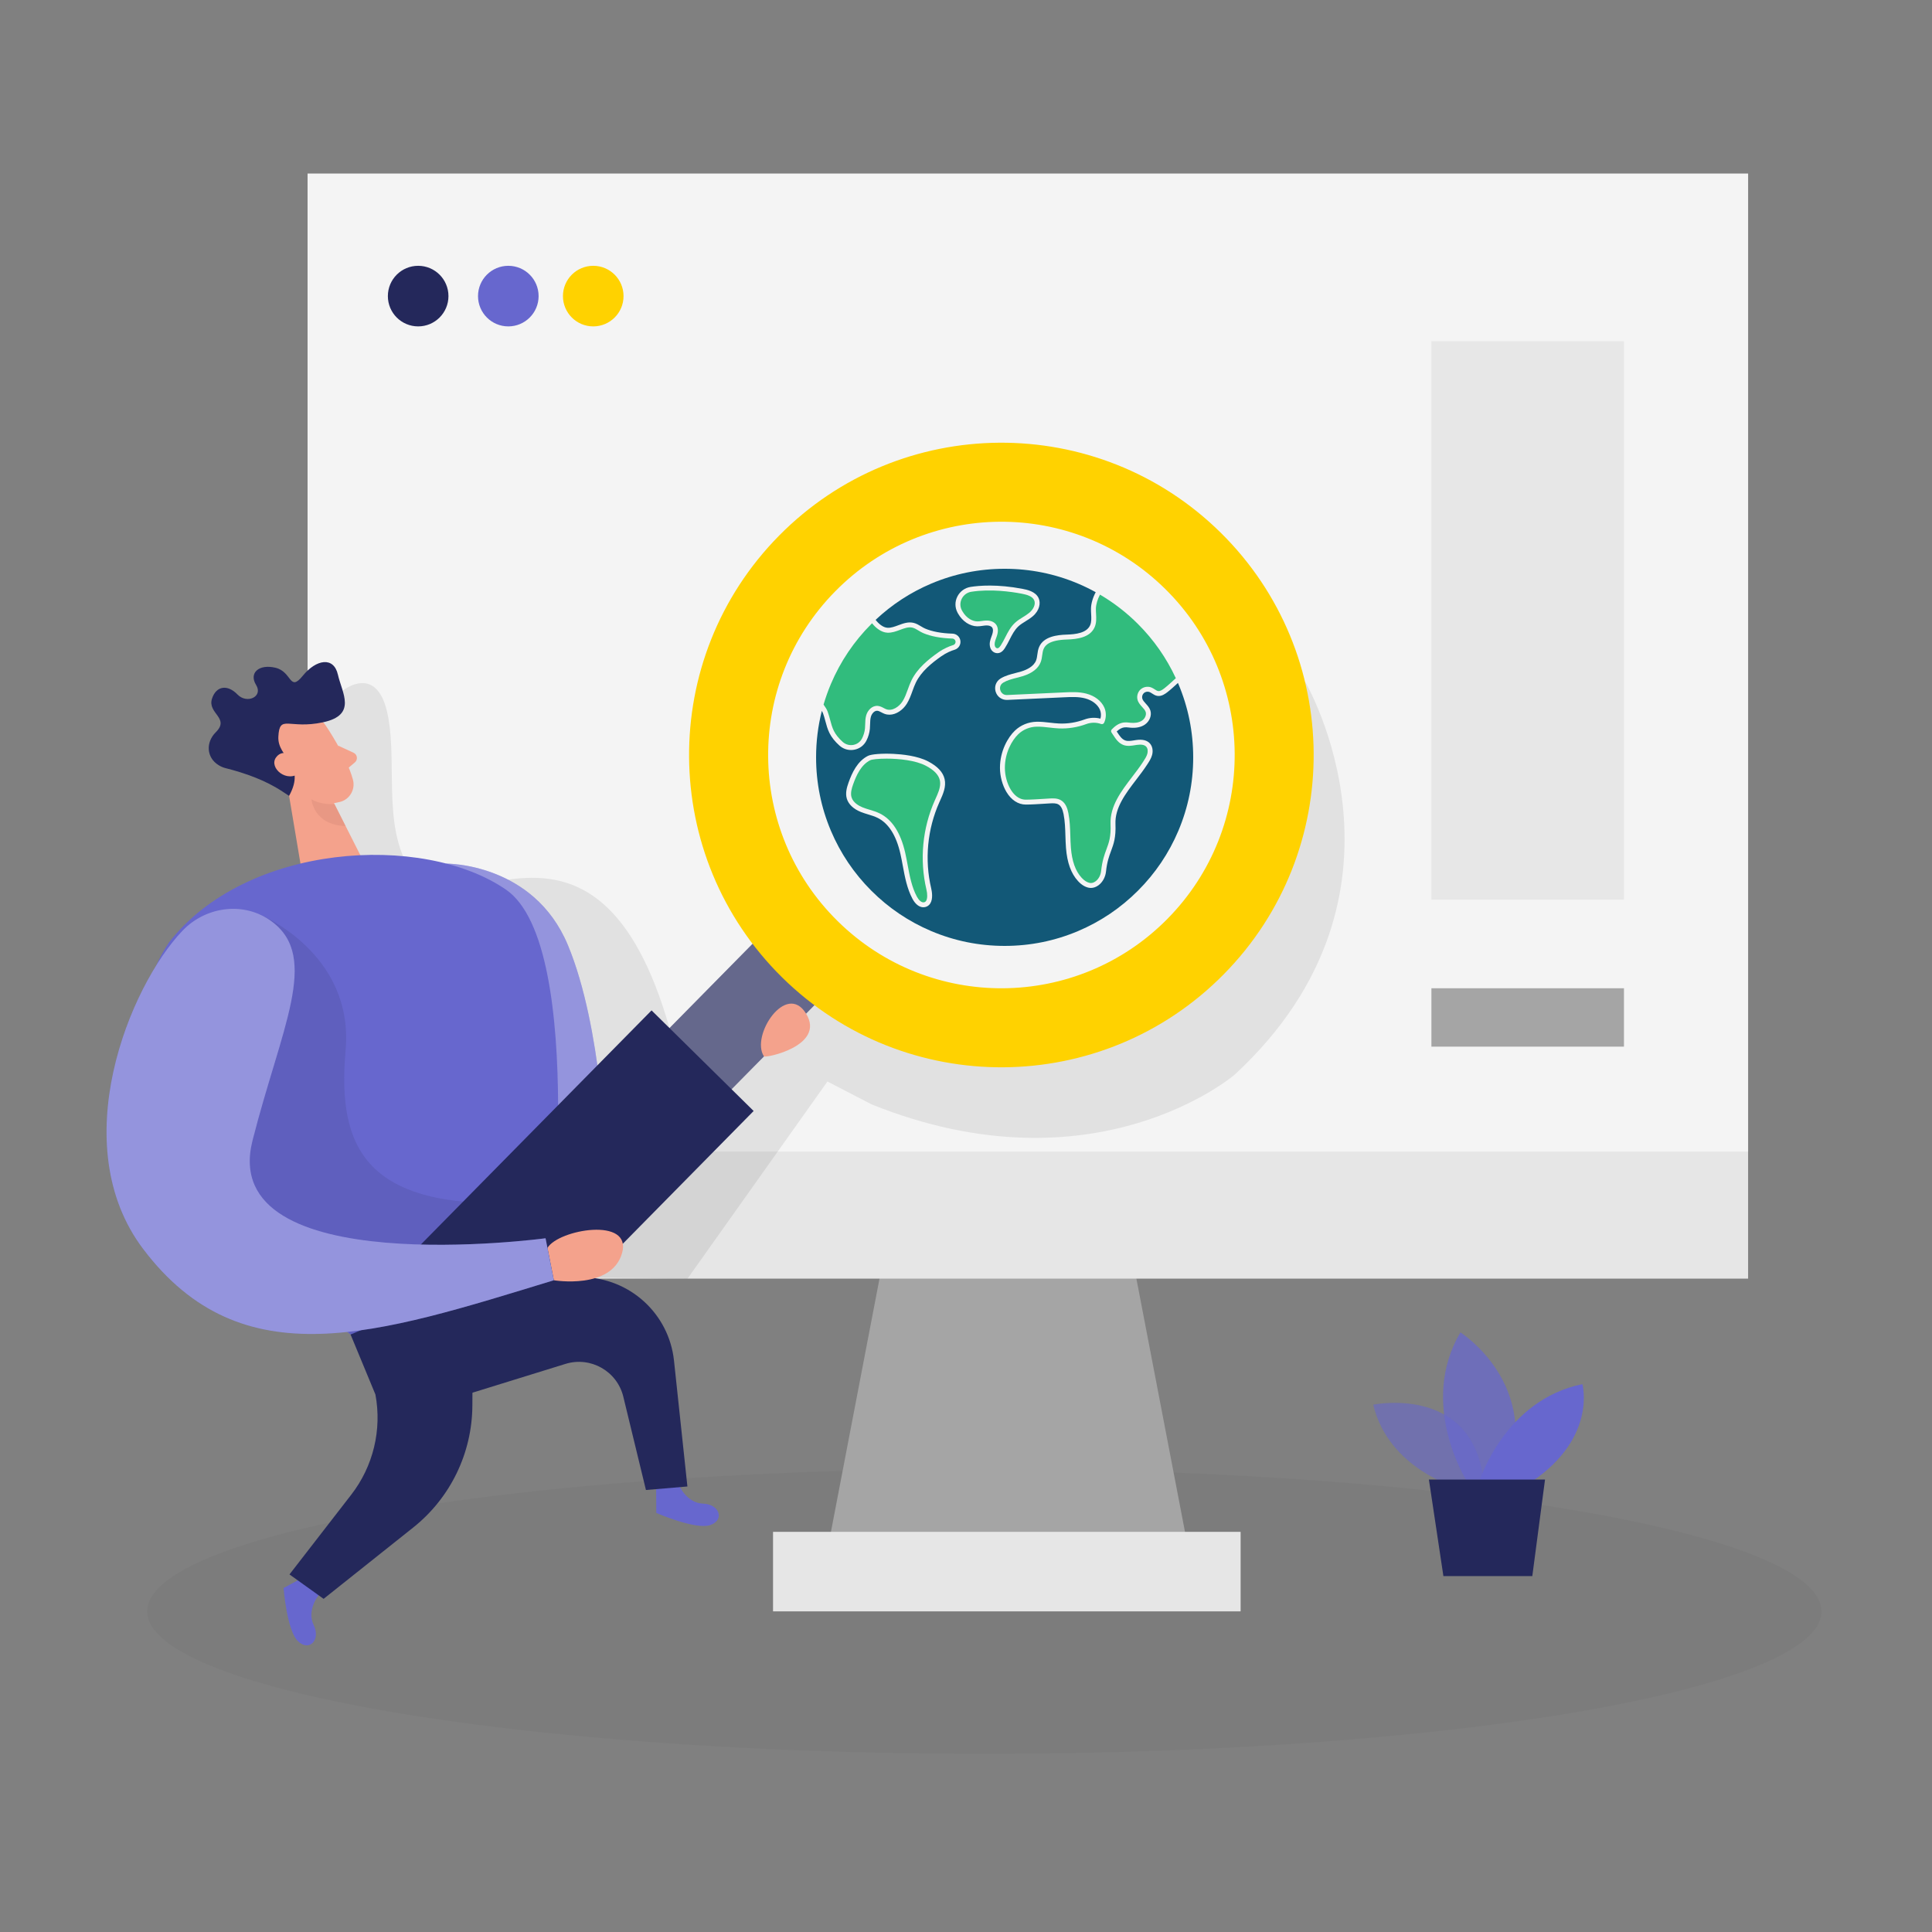
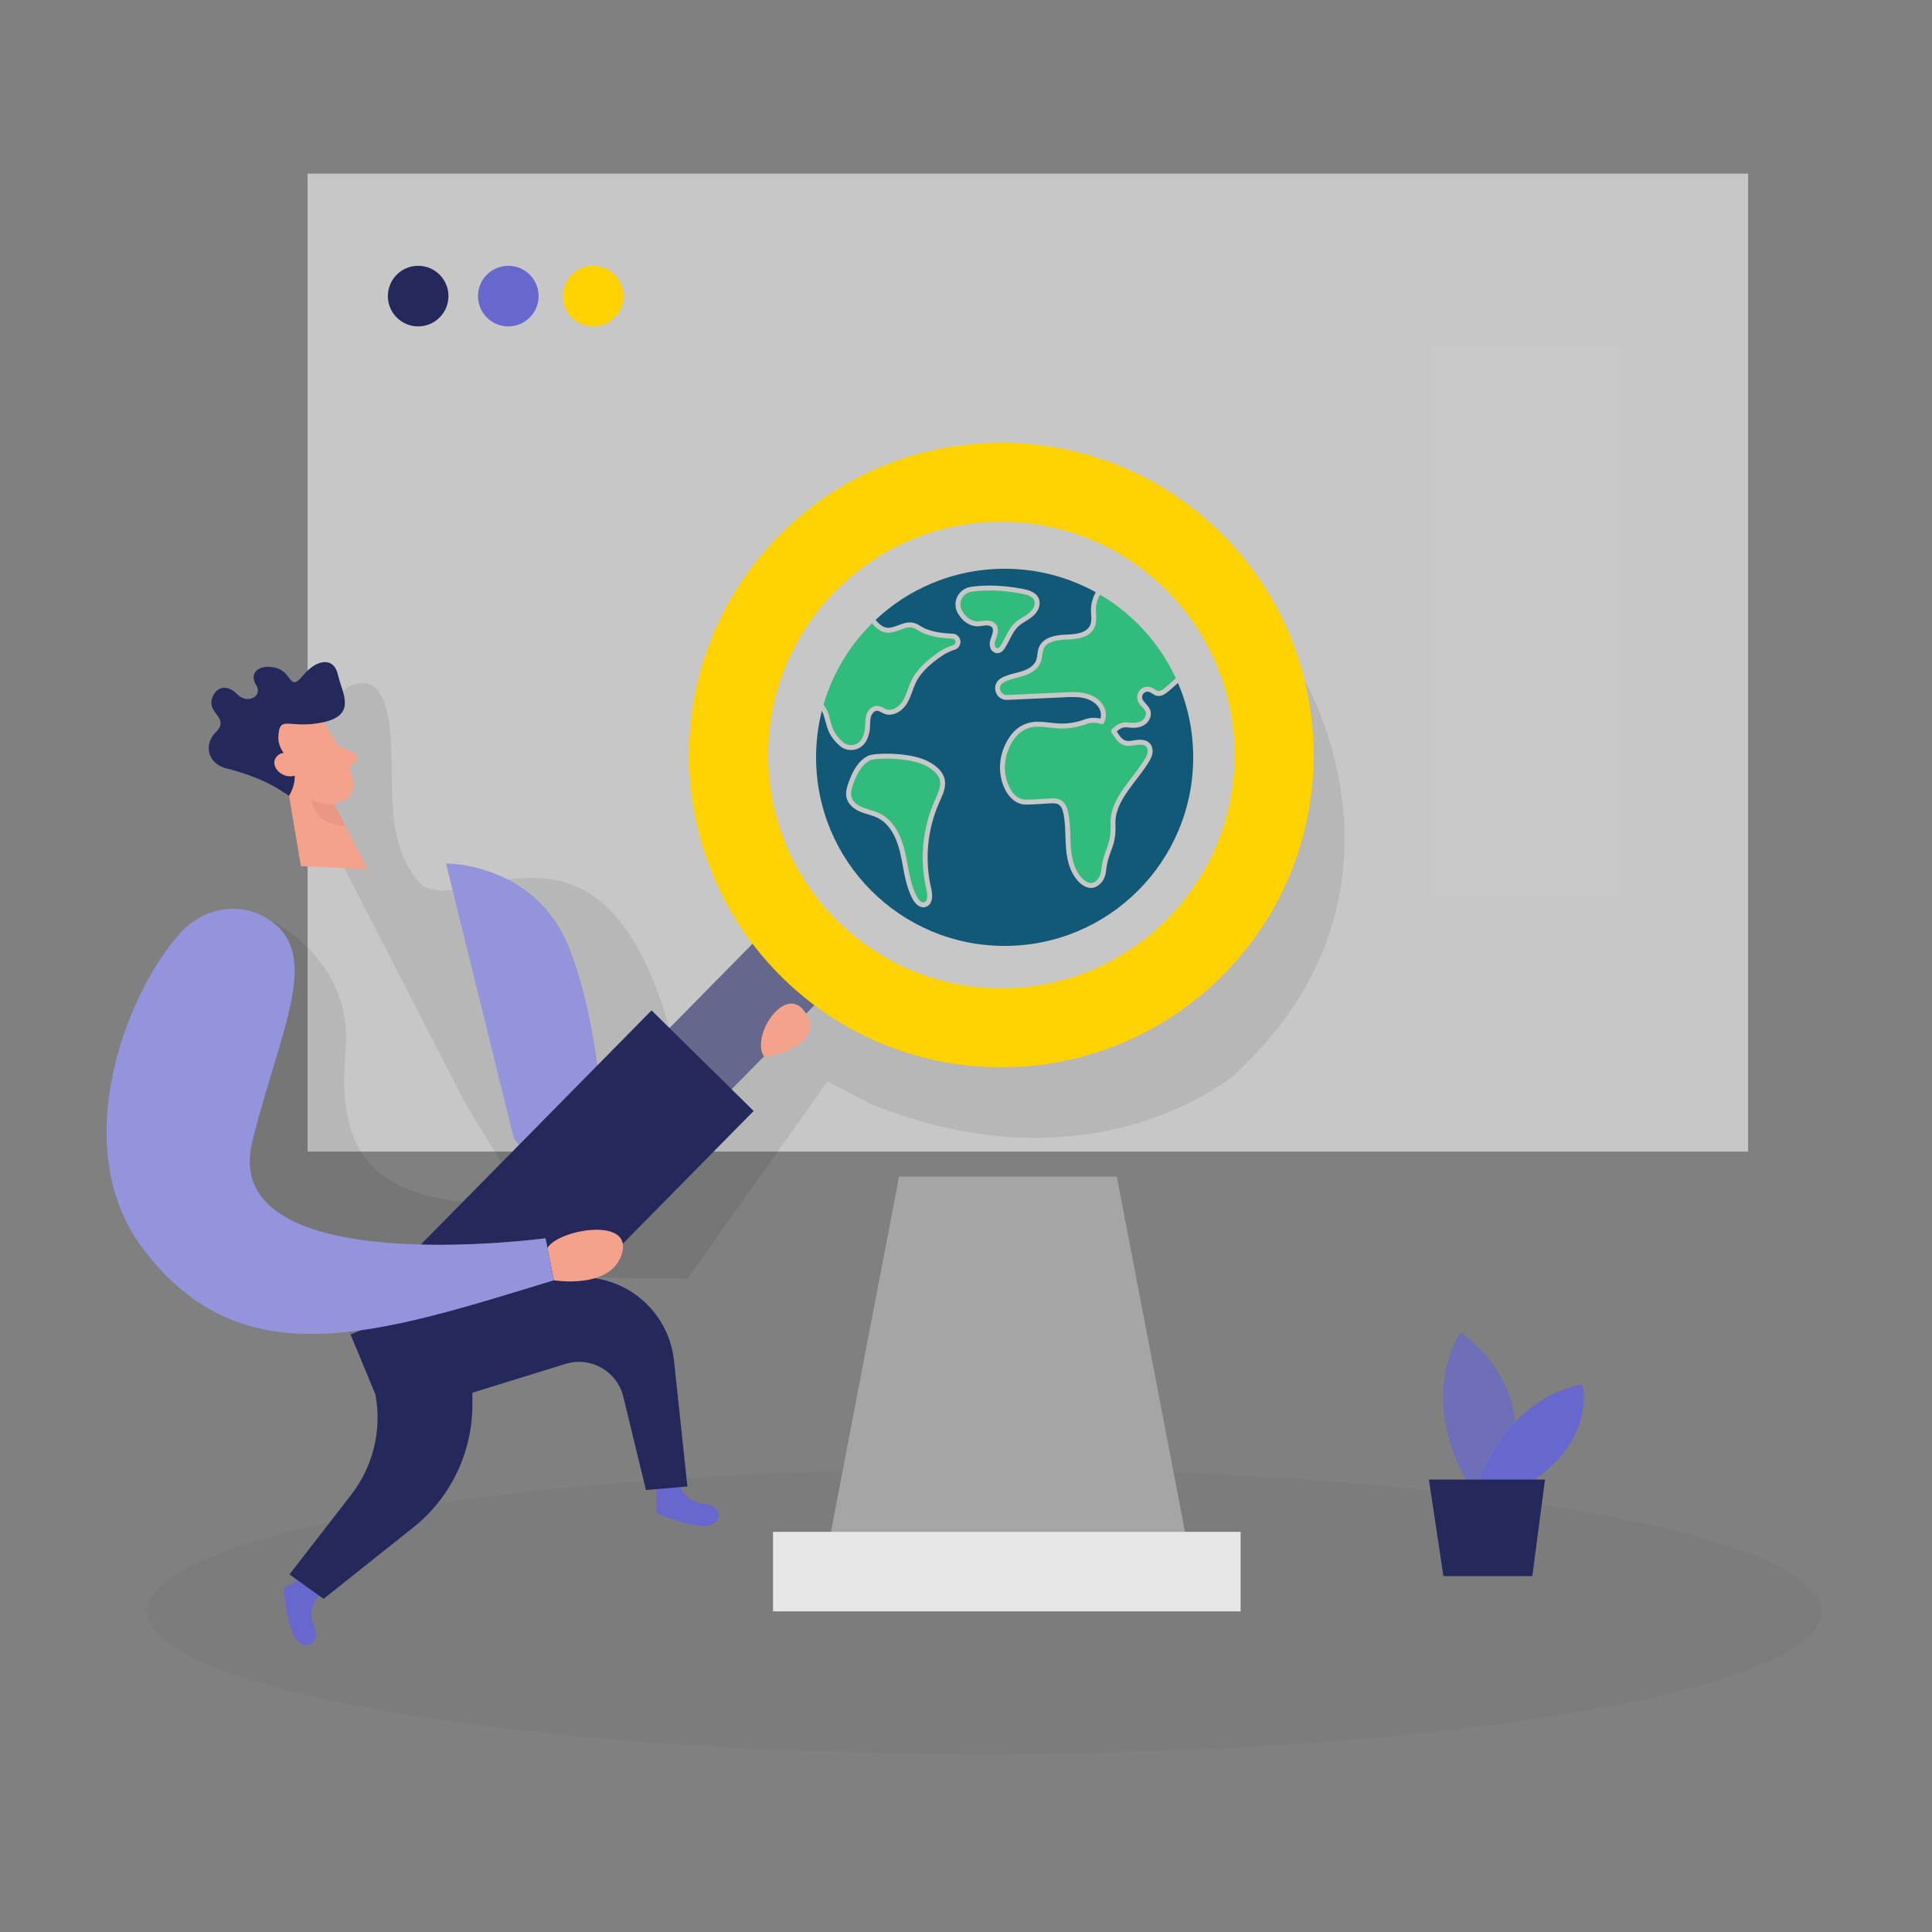
<svg xmlns="http://www.w3.org/2000/svg" viewBox="0 0 500 500" class="w-full h-auto drop-shadow-2xl">
  <rect x="0" y="0" width="500" height="500" fill="#808080" stroke="none" />
  <defs>
    <style>
                                .cls-1_bug-fixing-71{fill:#f4a28c;}
                                .cls-2_bug-fixing-71{fill:#a5a5a5;}
                                .cls-3_bug-fixing-71{opacity:.03;}
                                .cls-3_bug-fixing-71,.cls-4_bug-fixing-71{fill:#000001;}
                                .cls-5_bug-fixing-71,.cls-6_bug-fixing-71{fill:#fff;}
                                .cls-5_bug-fixing-71,.cls-7_bug-fixing-71{opacity:.3;}
                                .cls-6_bug-fixing-71{opacity:.56;}
                                .cls-8_bug-fixing-71{fill:#e6e6e6;}
                                .cls-9_bug-fixing-71{fill:#ce8172;opacity:.31;}
                                .cls-10_bug-fixing-71{opacity:.58;}
                                .cls-10_bug-fixing-71,.cls-11_bug-fixing-71,.cls-12_bug-fixing-71{fill:#6767ce;}
                                .cls-7_bug-fixing-71{fill:#c9c9c9;}
                                .cls-13_bug-fixing-71{fill:#24285b;}
                                .cls-4_bug-fixing-71{opacity:.08;}
                                .cls-11_bug-fixing-71{opacity:.73;}
                                .cls-14_bug-fixing-71{fill:#ffd200;}
                            </style>
  </defs>
  <ellipse class="cls-3_bug-fixing-71" cx="254.76" cy="417.02" rx="216.65" ry="36.88" />
  <g id="monitor_bug-fixing-71">
    <polygon class="cls-2_bug-fixing-71" points="232.68 304.5 213.11 406.53 308.61 406.53 289.03 304.5 232.68 304.5" />
-     <path class="cls-8_bug-fixing-71" d="m79.6,44.93h372.81v285.97H88.41c-4.86,0-8.81-3.95-8.81-8.81V44.93h0Z" />
    <rect class="cls-8_bug-fixing-71" x="200.06" y="396.44" width="121.01" height="20.58" />
    <rect class="cls-6_bug-fixing-71" x="79.6" y="44.93" width="372.81" height="253.1" />
    <path class="cls-4_bug-fixing-71" d="m88.71,178.74s8.97-7.34,11.67,6.42c2.69,13.76-2.14,31.06,7.84,42.88,9.98,11.81,46.56-26.79,65.05,38.04l7.47,7.36,26.14-22.03,39.88,15.18,65.41-13.1,16.61-68.89,8.94-8.25s32.48,54.9-18.18,101.76c0,0-35.98,30.98-93.96,7.71l-11.44-5.93-36.21,51.02-30.06-.36-27.29-44.72-35.11-68.22-4.86-38.2,8.11-.66Z" />
    <circle class="cls-13_bug-fixing-71" cx="108.22" cy="76.63" r="7.84" />
    <circle class="cls-12_bug-fixing-71" cx="131.55" cy="76.63" r="7.84" />
    <circle class="cls-14_bug-fixing-71" cx="153.53" cy="76.63" r="7.84" />
-     <rect class="cls-2_bug-fixing-71" x="370.45" y="255.76" width="49.83" height="15.11" />
    <rect class="cls-7_bug-fixing-71" x="370.45" y="88.3" width="49.83" height="144.54" />
  </g>
  <g id="plant_bug-fixing-71">
-     <path class="cls-10_bug-fixing-71" d="m377.42,385.13s-18.04-4.85-22.03-21.6c0,0,27.9-5.76,28.81,23.05l-6.78-1.45Z" />
    <path class="cls-11_bug-fixing-71" d="m379.62,383.33s-12.67-19.85-1.67-38.51c0,0,21.29,13.39,11.96,38.51h-10.29Z" />
    <path class="cls-12_bug-fixing-71" d="m382.87,383.33s6.56-21.05,26.65-25.11c0,0,3.83,13.63-12.92,25.11h-13.74Z" />
    <polygon class="cls-13_bug-fixing-71" points="369.8 382.91 373.55 407.89 396.56 407.89 399.85 382.91 369.8 382.91" />
  </g>
  <g id="person_bug-fixing-71">
    <path class="cls-12_bug-fixing-71" d="m82.49,412.8s-3.19,3.89-1.31,7.75c1.88,3.86-1.14,6.97-4.04,4.22-2.91-2.75-3.75-13.8-3.75-13.8l5.45-2.93,3.66,4.76Z" />
    <path class="cls-12_bug-fixing-71" d="m115.46,223.5s22.61-.26,31.51,21.09c8.9,21.35,9.79,55.46,9.79,55.46l40.95-26.67-46.24,44.87-18.44-23.54-17.57-71.21Z" />
    <path class="cls-5_bug-fixing-71" d="m115.46,223.5s22.61-.26,31.51,21.09c8.9,21.35,9.79,55.46,9.79,55.46l40.95-26.67-46.24,44.87-18.44-23.54-17.57-71.21Z" />
    <path class="cls-12_bug-fixing-71" d="m175.72,384.36s1.95,4.64,6.24,4.78,5.63,4.26,1.84,5.55c-3.79,1.29-13.95-3.14-13.95-3.14l-.04-6.18,5.91-1.01Z" />
    <path class="cls-1_bug-fixing-71" d="m84.4,187.92s5.27,7.7,6.94,13.86c.68,2.5-.82,5.11-3.33,5.75-3.11.8-7.55.97-10.87-2.81l-6.43-5.73s-3.9-3.73-1.18-9.61c2.73-5.88,11.9-6.3,14.87-1.45Z" />
    <polygon class="cls-1_bug-fixing-71" points="73.61 198.77 77.87 224.16 95.09 224.95 85.07 205.12 73.61 198.77" />
    <path class="cls-1_bug-fixing-71" d="m87.47,192.95l4.03,1.86c1,.46,1.17,1.8.34,2.5l-2.78,2.34-1.59-6.69Z" />
    <path class="cls-9_bug-fixing-71" d="m86.57,208.1s-3.61.25-5.97-1.26c0,0,.49,6.68,8.84,6.94l-2.87-5.68Z" />
-     <path class="cls-12_bug-fixing-71" d="m43.68,243.97c19.94-25.78,65.69-28.56,87.26-13.74,21.27,14.61,11.06,101.03,11.06,101.03l-51.26,14.13s-76.09-57.67-47.05-101.42Z" />
    <path class="cls-13_bug-fixing-71" d="m90.74,345.4l6.42,15.5c1.71,9.15-.57,18.59-6.27,25.94l-15.97,20.62,8.83,6.32,23.2-18.47c9.62-7.66,15.24-19.26,15.3-31.55l.04-7.94,8.59-20.54-40.14,10.13Z" />
    <path class="cls-4_bug-fixing-71" d="m67.06,236.6s24.62,9.91,22.38,35.23c-2.24,25.32,5.28,40.99,44.89,39.48l-6.34,23.73-37.25,10.35h0c-12.55-12.27-23.55-26.04-32.73-41l-2.41-3.92,11.65-33.55-.19-30.32Z" />
    <path class="cls-13_bug-fixing-71" d="m90.74,345.4l23.94,17.38,31.65-9.8c6.52-2.02,13.39,1.88,14.99,8.51l5.85,24.12,10.73-.91-3.47-32.58c-1.3-12.15-11.46-21.41-23.68-21.58h0c-16.1-.22-32.07,2.93-46.88,9.24l-13.15,5.61Z" />
    <path class="cls-13_bug-fixing-71" d="m74.82,205.98l-1.62-1.07c-4.52-3-9.65-4.8-14.91-6.14-.54-.14-1.13-.38-1.75-.77-3.13-1.95-3.32-5.89-.7-8.49,3.75-3.72-2.23-4.85-.97-8.71,1.11-3.39,4.09-3.66,6.56-1.09s6.73.6,4.85-2.44c-1.93-3.11.74-5.49,5.04-4.45,4.3,1.04,3.54,6.38,7.03,2.08,3.5-4.3,8.03-5.04,9.1-.3,1.07,4.75,5.02,10.43-3.85,12.33-8.87,1.9-11.25-2.21-11.56,3.71-.3,5.54,7.34,7.08,2.77,15.34Z" />
    <path class="cls-1_bug-fixing-71" d="m76.7,196.17s-3.35-2.84-5.27-.14c-1.93,2.7,2.88,6.82,6.29,3.86l-1.02-3.71Z" />
    <rect class="cls-13_bug-fixing-71" x="174.83" y="229.63" width="22.54" height="78.95" transform="translate(242.44 -53.2) rotate(44.58)" />
    <rect class="cls-5_bug-fixing-71" x="174.83" y="229.63" width="22.54" height="78.95" transform="translate(242.44 -53.2) rotate(44.58)" />
    <rect class="cls-13_bug-fixing-71" x="132.26" y="261.79" width="37.09" height="88.38" transform="translate(258.17 -17.81) rotate(44.58)" />
    <path class="cls-14_bug-fixing-71" d="m315.89,137.83c-31.79-31.33-82.96-30.96-114.3.83-31.33,31.79-30.96,82.96.83,114.3,31.79,31.33,82.96,30.96,114.3-.83,31.33-31.79,30.96-82.96-.83-114.3Zm-99.1,100.56c-23.75-23.4-24.03-61.62-.62-85.37,23.4-23.75,61.62-24.03,85.37-.62,23.75,23.4,24.03,61.62.62,85.37-23.4,23.75-61.62,24.03-85.37.62Z" />
    <g transform="translate(260, 196) scale(0.055) translate(-1100, -1100)">
      <g>
        <path style="fill:#31BC7D;" d="M1727.364,472.602c-53.943-53.943-113.799-100.146-178.715-138.241                                         c-11.436,21.438-18.805,46.25-19.267,65.748c-0.185,7.785,0.277,15.686,0.739,24.072c1.178,21.438,2.425,43.593-7.115,64.454                                         c-21.739,47.567-81.088,55.421-130.387,56.969c-81.803,2.564-101.532,26.544-109.248,44.378                                         c-3.766,8.756-5.129,18.759-6.584,29.362c-1.432,10.558-2.911,21.462-6.931,32.158c-11.135,29.709-40.035,52.58-83.582,66.117                                         c-9.726,3.003-19.66,5.544-29.247,8.016c-22.617,5.798-43.963,11.274-62.721,22.27c-0.231,0.162-0.485,0.323-0.739,0.462                                         c-15.432,9.333-17.211,24.603-13.792,35.831c3.303,10.904,13.63,23.333,31.673,22.501l268.859-12.383                                         c32.342-1.525,69.005-3.234,103.658,5.729c40.128,10.373,71.13,34.283,85.084,65.586c9.865,22.108,9.518,49.53-0.947,71.523                                         c-2.565,5.383-8.802,7.947-14.392,5.891c-22.27-8.132-47.105-7.947-69.975,0.485c-41.121,15.224-85.639,22.27-128.677,20.33                                         c-14.993-0.693-29.963-2.403-44.448-4.066c-20.561-2.356-39.966-4.597-59.695-4.158c-32.828,0.716-63.599,13.284-86.655,35.369                                         c-29.131,27.861-63.137,86.077-63.137,158.455c0,35.3,10.188,73.302,27.26,101.694c13.145,21.877,36.177,47.959,71.246,47.959                                         c24.095,0,57.362-2.102,86.724-3.95c8.894-0.554,17.28-1.086,24.788-1.525c15.178-0.878,36.015-2.079,53.388,7.924                                         c23.564,13.538,31.465,41.098,35.346,60.642c7.046,35.346,8.155,71.569,9.241,106.569c0.554,18.389,1.132,37.379,2.587,55.814                                         c5.013,64.177,21.623,110.704,50.801,142.261c12.614,13.63,25.62,21.785,38.65,24.211c8.478,1.548,18.065-1.224,26.937-7.855                                         c14.138-10.535,23.841-28.646,25.943-48.421c5.175-48.606,15.779-77.206,25.135-102.433                                         c11.62-31.372,21.669-58.448,19.221-117.888c-3.511-84.945,50.316-155.336,102.364-223.417                                         c17.465-22.825,35.507-46.435,50.593-69.744l1.479-2.264c7.877-12.128,15.317-23.587,18.712-36.131                                         c2.796-10.327,2.772-24.534-5.614-33.382c-8.016-8.432-22.709-11.158-43.755-8.109c-2.911,0.416-5.845,0.901-8.779,1.386                                         c-16.564,2.68-35.346,5.729-53.319-0.485c-23.841-8.317-37.101-28.669-49.946-48.329c-2.333-3.581-4.759-7.3-7.185-10.789                                         c-3.096-4.528-2.611-10.604,1.178-14.554c12.336-12.845,31.765-30.24,58.147-32.804c8.571-0.832,16.749,0.023,24.649,0.878                                         c2.449,0.277,4.921,0.531,7.392,0.739c14.947,1.294,36.132,0.508,52.28-10.465c14.161-9.657,21.508-27.191,17.049-40.752                                         c-2.703-8.224-9.356-15.478-16.379-23.171c-8.409-9.195-17.927-19.59-21.785-33.521c-4.805-17.165,0.786-36.824,13.954-48.93                                         c13.168-12.059,33.244-15.987,49.969-9.749c6.422,2.403,12.036,6.076,16.98,9.31c5.845,3.835,10.904,7.138,15.987,7.901                                         c9.587,1.432,20.145-5.983,29.316-13.053c14.623-11.32,33.705-28.854,50.546-44.332c1.109-1.016,2.195-2.033,3.304-3.026                                         C1861.655,632.789,1801.867,547.082,1727.364,472.602z" />
        <path style="fill:#31BC7D;" d="M868.786,553.458c-0.716-3.373-2.587-6.492-5.267-8.732c-2.657-2.264-5.96-3.512-9.495-3.627                                         c-55.121-1.733-101.278-10.396-137.202-25.759c-8.016-3.442-15.293-7.832-22.339-12.082c-9.657-5.822-18.759-11.32-28.485-13.607                                         c-18.412-4.343-37.656,2.841-58.009,10.419c-18.92,7.046-38.465,14.369-59.649,13.422c-28.508-1.247-54.59-22.085-72.17-44.309                                         c-1.178,1.155-2.38,2.287-3.558,3.442c-81.48,81.503-145.449,176.382-190.128,282.027c-13.445,31.788-24.95,64.177-34.537,97.028                                         c9.426,13.052,15.802,23.91,18.92,32.273c4.828,12.96,8.386,26.336,11.851,39.25c4.967,18.643,9.657,36.247,17.788,52.441                                         c8.917,17.742,22.547,34.699,41.676,51.84c13.676,12.244,31.927,17.326,50.062,13.953c17.696-3.304,32.481-14.277,40.567-30.102                                         c7.67-15.016,12.383-30.887,14.023-47.197c0.624-6.492,0.809-13.099,0.993-20.075c0.346-13.538,0.716-27.56,4.666-41.468                                         c6.7-23.494,27.26-46.435,53.619-44.725c11.089,0.716,20.468,5.66,28.739,10.026c4.205,2.218,8.178,4.32,12.082,5.752                                         c28.115,10.373,60.619-11.666,76.929-37.656c10.511-16.772,17.28-35.484,24.442-55.283c5.175-14.3,10.511-29.108,17.442-43.224                                         c27.976-57.061,79.493-98.437,126.182-131.38c26.937-19.036,53.019-29.293,70.16-34.537                                         C865.829,569.19,870.426,561.405,868.786,553.458z" />
        <path style="fill:#31BC7D;" d="M1239.038,360.766c-8.409-18.851-33.428-26.013-59.21-30.933                                         c-49.507-9.449-146.049-23.171-236.539-8.964c-19.683,3.096-36.131,15.062-45.071,32.851c-8.709,17.257-8.594,36.917,0.277,53.919                                         c0.855,1.594,1.733,3.211,2.657,4.828c19.937,34.768,49.23,47.52,69.998,47.867c6.769,0.139,13.907-0.878,21.369-1.94                                         c6.353-0.924,12.937-1.871,19.752-2.125c20.745-0.832,38.049,6.053,47.497,18.897c9.749,13.284,10.996,31.996,3.627,54.128                                         c-1.109,3.327-2.31,6.607-3.465,9.795c-5.083,13.884-9.449,25.851-5.406,38.095c1.617,4.921,5.29,8.501,9.564,9.356                                         c4.182,0.809,9.194-0.185,17.465-12.891c7.785-11.874,14.554-25.135,21.092-37.979c12.336-24.188,25.112-49.207,45.926-68.612                                         c11.666-10.881,25.019-19.151,37.933-27.145c10.719-6.63,20.861-12.914,29.894-20.468                                         C1233.517,405.121,1247.909,380.633,1239.038,360.766z" />
        <g>
          <path style="fill:#125877;" d="M1917.515,754.628c-0.67-1.571-1.386-3.142-2.056-4.713                                             c-16.564,15.224-34.953,32.019-49.669,43.385c-9.356,7.208-26.751,20.653-46.85,17.627c-10.095-1.525-18.112-6.769-25.204-11.412                                             c-4.32-2.841-8.409-5.498-12.429-7c-8.64-3.234-19.452-1.132-26.267,5.129c-6.792,6.238-9.818,16.818-7.323,25.712                                             c2.402,8.594,9.287,16.148,16.587,24.118c7.97,8.732,17.003,18.62,21.277,31.557c7.67,23.356-3.257,51.54-25.99,67.041                                             c-17.234,11.736-40.474,16.703-67.249,14.392c-2.611-0.208-5.244-0.485-7.901-0.785c-7.046-0.739-13.722-1.455-19.937-0.855                                             c-12.244,1.201-24.188,7.393-37.125,19.336c0.693,1.086,1.386,2.148,2.079,3.188c11.227,17.188,21.808,33.428,38.21,39.134                                             c12.429,4.32,26.798,1.987,41.999-0.485c3.072-0.508,6.145-0.993,9.171-1.432c28.9-4.205,50.385,0.855,63.83,15.062                                             c12.544,13.214,16.818,34.399,11.158,55.306c-4.343,16.056-13.145,29.593-21.646,42.692l-1.432,2.218                                             c-15.594,24.095-33.914,48.052-51.633,71.223c-49.576,64.824-100.816,131.842-97.651,208.447                                             c2.634,64.061-8.663,94.579-20.653,126.852c-9.31,25.135-18.943,51.124-23.818,96.866c-2.772,26.059-15.894,50.177-35.068,64.5                                             c-11.32,8.432-23.818,12.845-36.039,12.845c-3.003,0-6.006-0.277-8.94-0.809c-18.043-3.35-35.346-13.861-51.401-31.234                                             c-32.828-35.531-51.448-86.585-56.877-156.145c-1.502-18.99-2.079-38.257-2.657-56.9c-1.039-34.075-2.125-69.305-8.802-102.78                                             c-4.782-24.049-12.452-38.372-24.188-45.118c-10.557-6.076-24.626-5.822-40.567-4.874c-7.462,0.416-15.825,0.947-24.65,1.502                                             c-29.709,1.871-63.368,3.997-88.179,3.997c-35.785,0-68.127-21-91.044-59.164c-19.128-31.834-30.564-74.295-30.564-113.592                                             c0-79.678,37.864-144.132,70.276-175.135c27.214-26.105,63.484-40.936,102.11-41.791c21.277-0.462,42.415,1.964,62.837,4.32                                             c14.092,1.617,28.669,3.28,42.854,3.927c39.989,1.802,81.365-4.736,119.644-18.92c24.326-8.987,50.547-10.303,74.988-3.927                                             c3.997-14.046,3.096-29.755-2.772-42.9c-10.927-24.465-36.986-44.147-69.768-52.626c-31.28-8.086-64.593-6.538-96.797-5.013                                             l-268.882,12.383c-25.412,1.178-47.428-14.462-54.844-38.857c-7.346-24.164,2.195-49.184,23.726-62.213l0.485-0.277                                             c0.185-0.115,0.323-0.208,0.508-0.3c21.623-12.752,45.649-18.92,68.89-24.88c9.333-2.38,18.99-4.852,28.138-7.693                                             c25.435-7.924,58.032-23.379,68.82-52.164c3.096-8.271,4.343-17.442,5.66-27.168c1.594-11.666,3.234-23.725,8.271-35.415                                             c21.346-49.299,84.252-56.877,129.74-58.309c42.623-1.317,93.632-7.462,110.08-43.454c7.185-15.686,6.145-34.098,5.059-53.573                                             c-0.462-8.455-0.947-17.211-0.762-25.897c0.554-23.379,8.917-51.84,22.27-76.652c-26.937-14.854-54.659-28.392-83.213-40.451                                             c-109.364-46.273-225.566-69.721-345.349-69.721c-119.783,0-235.985,23.471-345.349,69.721                                             c-97.028,41.052-184.93,98.391-261.743,170.584c13.815,18.065,34.976,36.408,56.461,37.356                                             c16.472,0.716,33.036-5.452,50.57-11.99c22.686-8.455,46.157-17.211,71.361-11.251c13.26,3.119,24.372,9.818,35.115,16.31                                             c6.676,4.02,12.96,7.832,19.498,10.627c33.267,14.231,76.629,22.27,128.862,23.91c8.663,0.277,17.049,3.488,23.633,9.033                                             c6.607,5.544,11.204,13.237,12.983,21.669c4.135,19.729-7.277,39.042-26.521,44.933c-15.524,4.759-39.158,14.046-63.599,31.326                                             c-44.309,31.257-93.077,70.276-118.766,122.67c-6.376,13.006-11.274,26.567-16.472,40.913                                             c-7.254,20.075-14.762,40.821-26.59,59.695c-17.534,27.953-48.976,51.147-81.503,51.147c-7.647,0-15.363-1.271-22.986-4.089                                             c-5.336-1.964-10.188-4.505-14.878-6.977c-6.815-3.604-13.261-7-19.429-7.416c-13.93-0.878-25.851,13.746-29.917,27.976                                             c-3.142,11.112-3.465,23.102-3.812,35.785c-0.185,7.069-0.37,14.393-1.086,21.716c-1.917,19.198-7.439,37.864-16.448,55.444                                             c-11.343,22.247-32.088,37.679-56.9,42.299c-5.105,0.947-10.234,1.432-15.293,1.432c-19.983,0-39.204-7.277-54.405-20.884                                             c-21.323-19.105-36.663-38.303-46.897-58.679c-9.218-18.32-14.439-37.91-19.498-56.853c-3.442-12.983-6.723-25.227-11.158-37.148                                             c-1.086-2.934-2.934-6.561-5.36-10.696C221.843,952.31,212.764,1025.45,212.764,1100c0,119.783,23.448,235.985,69.721,345.372                                             c44.702,105.644,108.671,200.547,190.151,282.026c81.48,81.48,176.382,145.449,282.027,190.151                                             c109.364,46.25,225.566,69.698,345.326,69.698c119.806,0,236.008-23.472,345.372-69.721                                             c105.667-44.702,200.547-108.671,282.027-190.174c81.503-81.48,145.472-176.359,190.151-282.004                                             c46.25-109.387,69.721-225.566,69.698-345.349C1987.236,980.217,1963.788,864.015,1917.515,754.628z M796.038,1304.104                                             c-1.155,2.541-2.287,5.082-3.419,7.624c-56.345,126.367-69.929,270.083-38.21,404.72c3.304,14.023,9.518,49.068-4.343,71.061                                             c-5.637,8.94-14.069,14.854-24.396,17.095c-2.703,0.601-5.429,0.878-8.132,0.878c-18.92,0-37.564-14.208-51.078-39.527                                             c-25.805-48.329-35.854-102.572-45.58-155.036c-3.488-18.851-7.092-38.349-11.366-57.108                                             c-19.729-86.77-55.814-143.647-107.308-169.105c-13.792-6.815-28.554-11.297-44.171-16.033c-11.32-3.442-23.056-7-34.422-11.528                                             c-34.976-14.046-58.517-36.432-66.325-62.999c-7.762-26.521,0.37-53.365,8.594-76.444c16.033-44.725,40.867-99.292,91.09-124.703                                             c15.894-8.063,66.649-11.99,120.684-9.333c39.25,1.917,112.575,9.102,162.637,35.554c44.517,23.471,69.791,50.685,77.252,83.213                                             C825.747,1238.218,809.969,1273.217,796.038,1304.104z M1032.577,584.437c-6.561-19.867-0.069-37.61,5.637-53.273                                             c1.155-3.165,2.264-6.145,3.257-9.148c3.419-10.28,6.122-24.372-0.323-33.174c-4.736-6.445-15.201-10.003-27.953-9.495                                             c-5.637,0.231-11.343,1.039-17.396,1.917c-8.04,1.132-16.333,2.333-25.066,2.172c-34.583-0.578-68.936-23.356-89.635-59.487                                             c-1.063-1.848-2.056-3.696-3.049-5.591c-12.383-23.702-12.567-51.055-0.462-75.035c12.152-24.141,35.369-41.075,62.121-45.28                                             c40.313-6.33,125.697-13.561,244.44,9.102c19.96,3.812,61.497,11.736,76.005,44.194c9.957,22.339,4.874,57.547-28.923,85.823                                             c-10.303,8.617-21.623,15.617-32.573,22.409c-12.498,7.739-24.303,15.039-34.329,24.396                                             c-17.835,16.61-29.131,38.765-41.098,62.213c-6.815,13.376-13.884,27.191-22.316,40.105                                             c-3.997,6.122-15.363,23.564-34.699,23.564c-2.102,0-4.297-0.208-6.584-0.647c0,0,0,0-0.023,0                                             C1047.178,606.731,1036.805,597.236,1032.577,584.437z" />
        </g>
        <path style="fill:#31BC7D;" d="M729.505,1139.666c-48.583-25.666-126.274-33.567-184.861-33.567                                         c-38.834,0-69.259,3.465-77.229,7.508c-42.969,21.739-65.193,71.2-79.77,111.882c-7,19.637-14,42.276-8.178,62.167                                         c7.762,26.475,36.362,41.468,52.741,48.029c10.442,4.182,21.184,7.439,32.55,10.881c15.825,4.805,32.181,9.772,47.682,17.442                                         c58.032,28.669,98.275,90.813,119.598,184.699c4.366,19.198,8.039,38.926,11.574,58.009                                         c9.379,50.732,19.105,103.173,43.224,148.36c7.947,14.878,21.023,29.778,33.913,26.96c4.32-0.947,7.416-3.119,9.772-6.861                                         c6.307-9.957,6.838-30.448,1.409-53.434c-32.874-139.512-18.805-288.472,39.596-419.413c1.132-2.564,2.287-5.129,3.465-7.716                                         c10.696-23.772,21.693-48.167,21.693-71.754c0-5.129-0.508-10.234-1.663-15.27C789.154,1182.011,767.738,1159.81,729.505,1139.666                                         z" />
      </g>
    </g>
    <path class="cls-1_bug-fixing-71" d="m141.68,322.95l1.65,8.38s14.91,2.52,17.65-7c2.74-9.52-16.46-6.15-19.3-1.37Z" />
    <path class="cls-12_bug-fixing-71" d="m70.41,238.54c-7.06-5.31-17.05-4.07-23.16,2.31-13.74,14.35-30.61,55.4-10.18,82.41,25.58,33.81,60.59,22.02,106.26,8.07l-2.14-10.87s-85.16,11.46-75.84-25.29c7.38-29.09,17.47-47.29,5.07-56.62Z" />
    <path class="cls-5_bug-fixing-71" d="m70.41,238.54c-7.06-5.31-17.05-4.07-23.16,2.31-13.74,14.35-30.61,55.4-10.18,82.41,25.58,33.81,60.59,22.02,106.26,8.07l-2.14-10.87s-85.16,11.46-75.84-25.29c7.38-29.09,17.47-47.29,5.07-56.62Z" />
    <path class="cls-1_bug-fixing-71" d="m197.71,273.38c.35.52,16.03-2.71,10.9-11.06-5.13-8.35-14.43,5.74-10.9,11.06Z" />
  </g>
</svg>